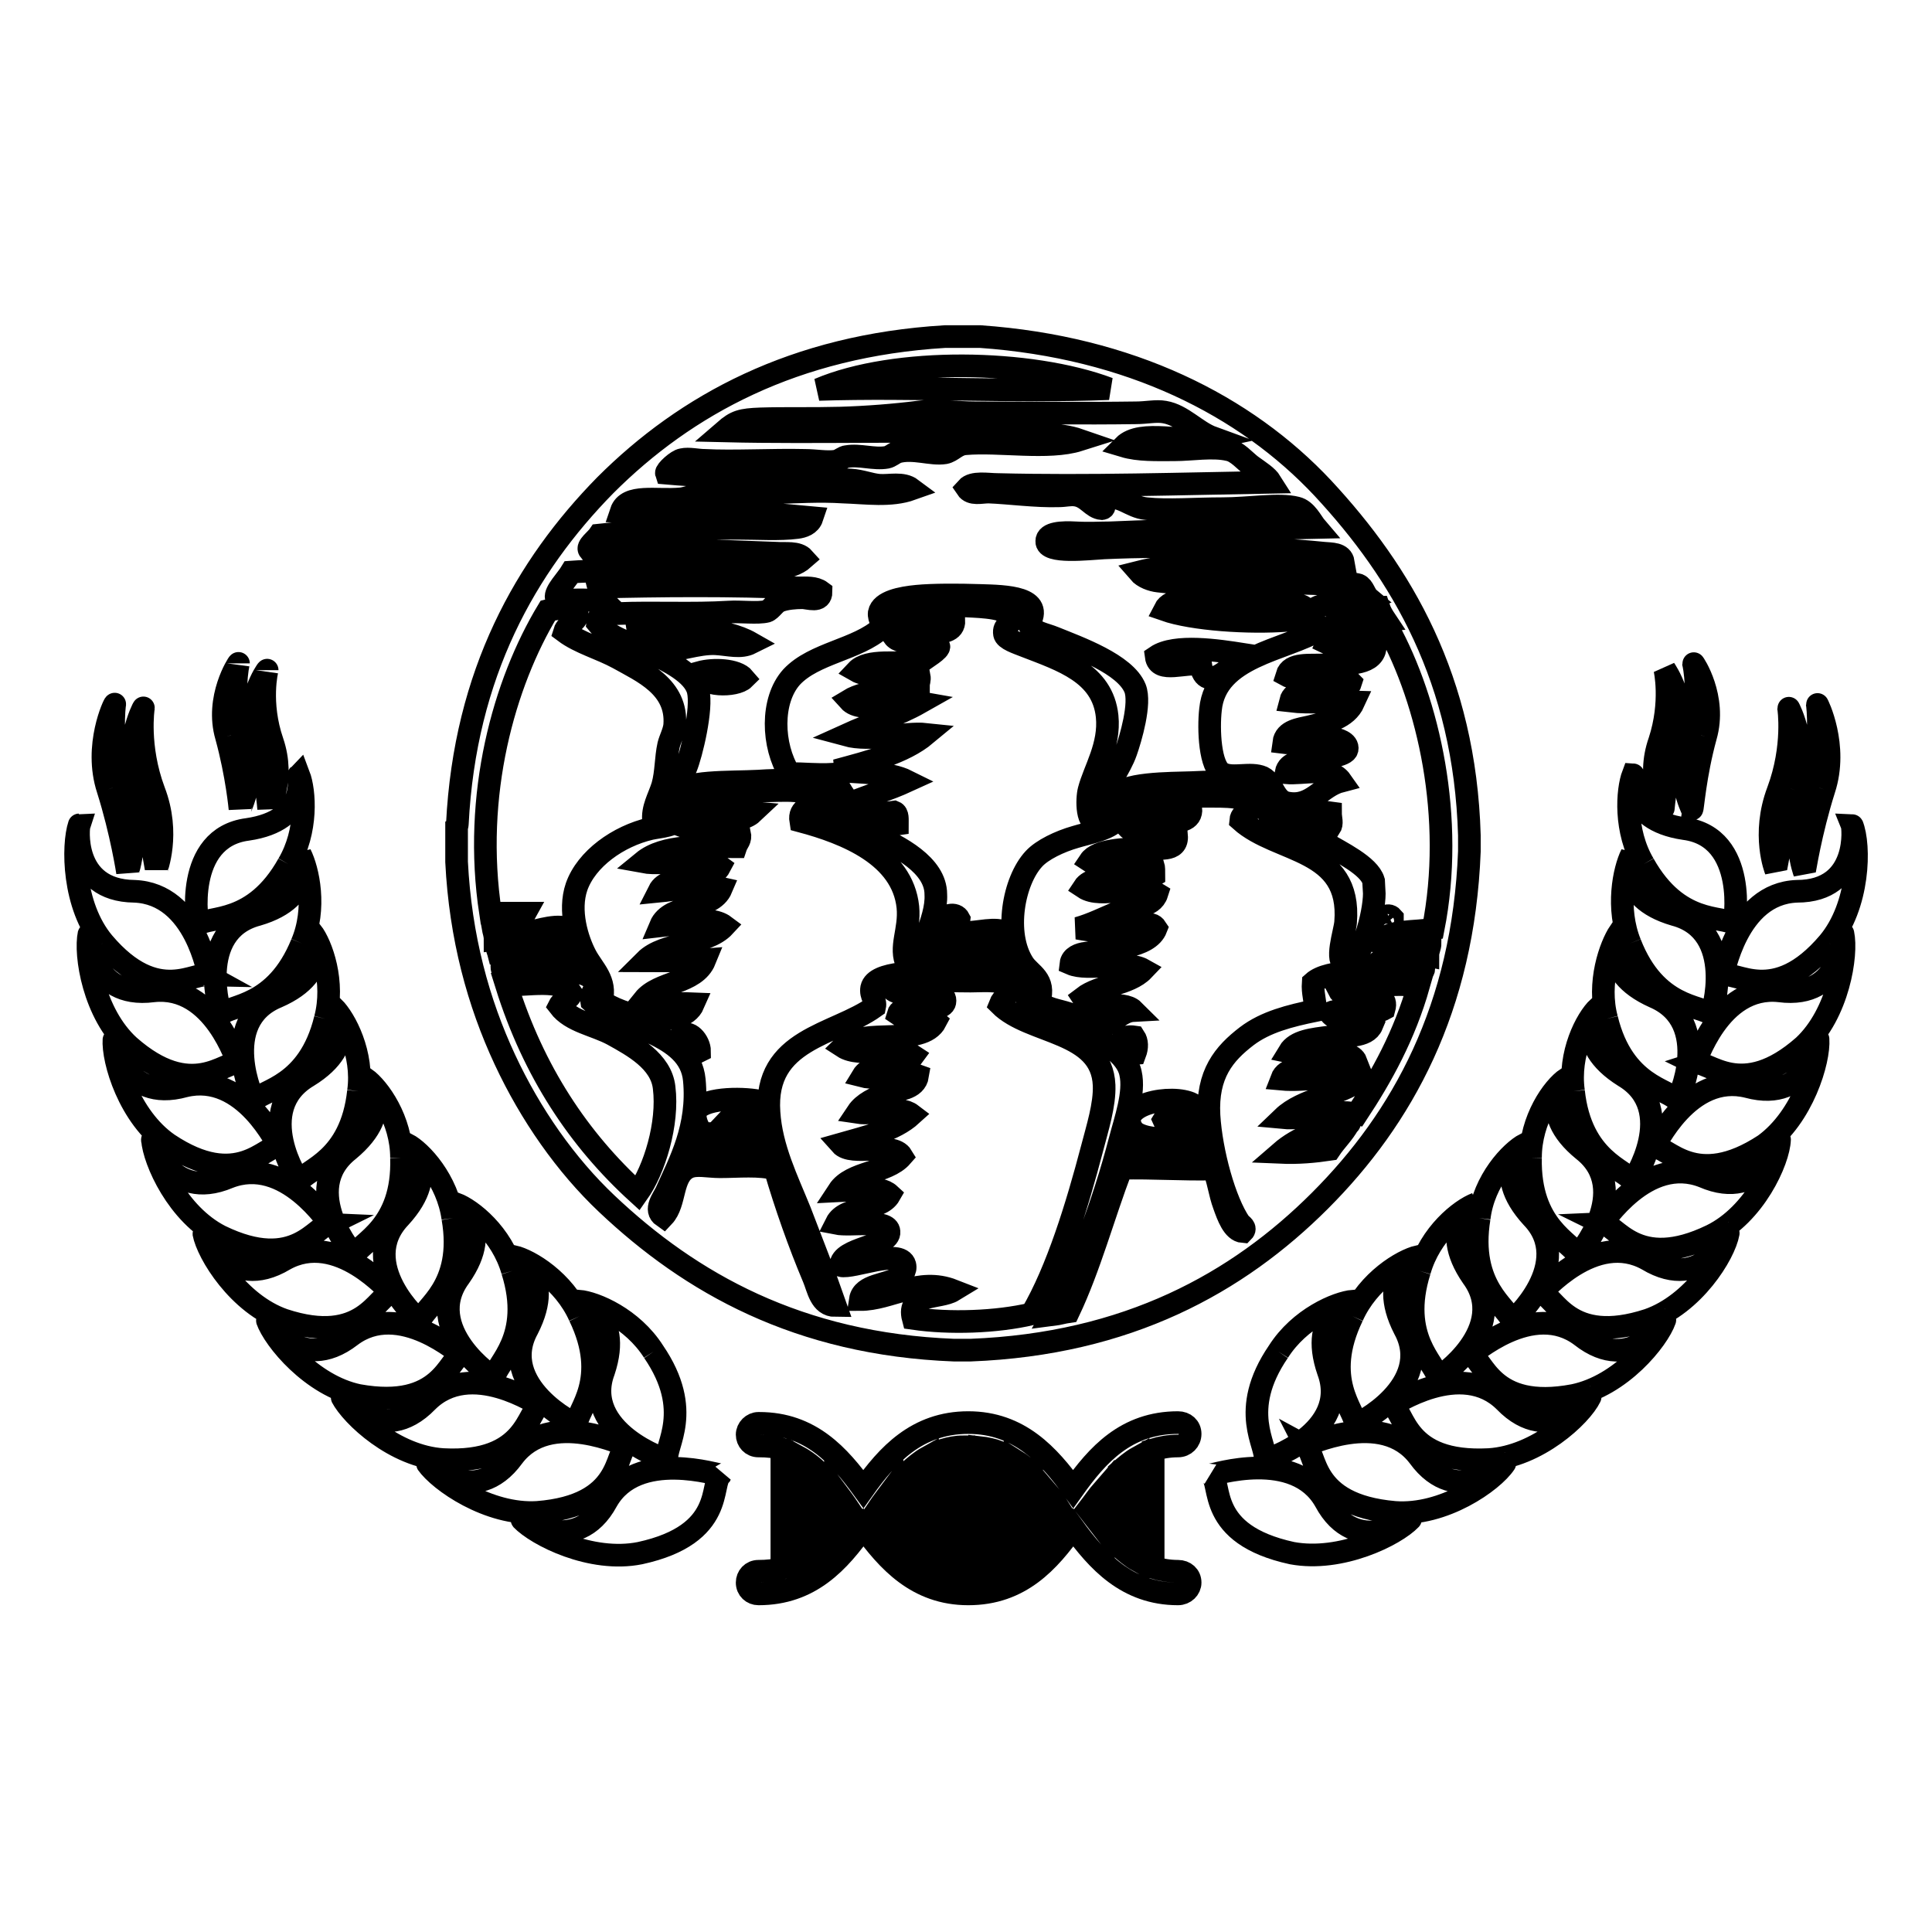
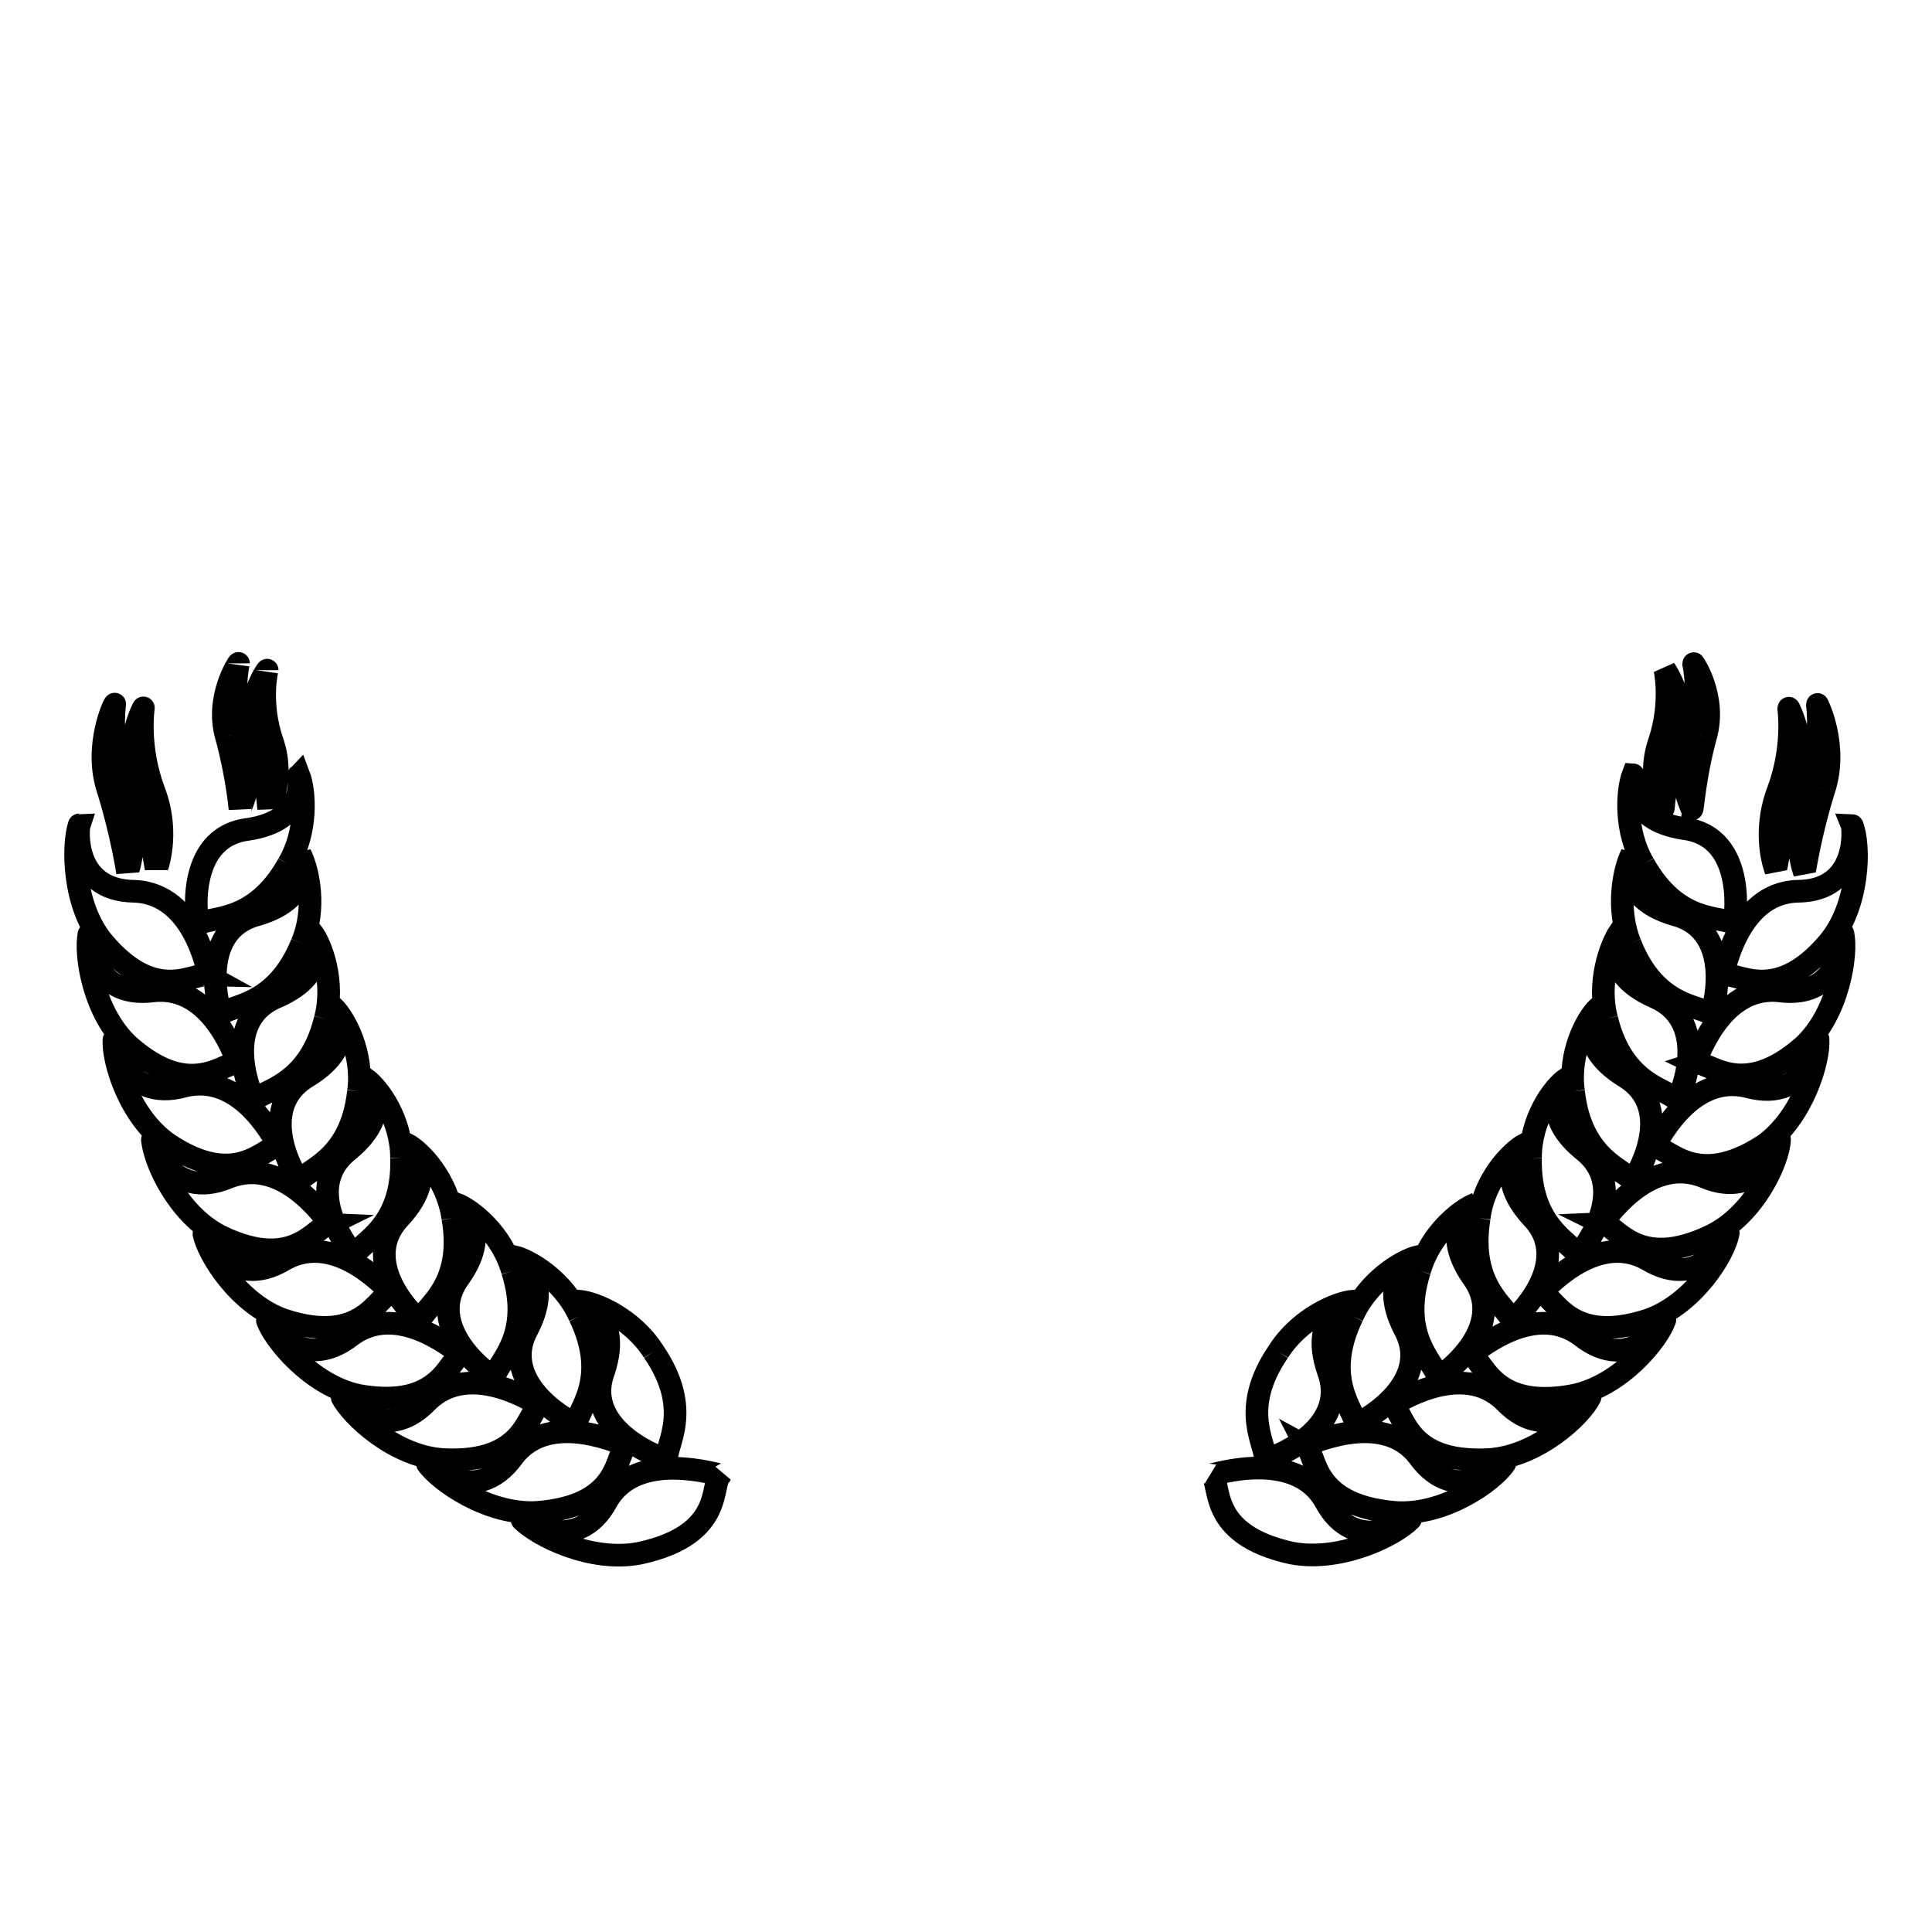
<svg xmlns="http://www.w3.org/2000/svg" version="1.1" x="0px" y="0px" viewBox="0 0 256 256" enable-background="new 0 0 256 256" xml:space="preserve">
  <g>
    <g>
-       <path stroke-width="3" fill-opacity="0" stroke="#000000" d="M175.3,64.7c-10.3-11-25.6-18.7-45.4-20.1h-4.7c-19.9,1.2-34.3,9-45,19.7C69.7,75,61.6,89.2,60.6,109.2c0,0.1,0,0.2-0.1,0.3v4.7c0.5,10,2.9,18.7,6.4,26.2c3.4,7.3,8.1,14,13.5,19.1c11.1,10.5,25.4,18.6,46,19.4h2.2c20.8-0.8,35.4-8.9,46.3-19.8c10.9-10.9,19-25.5,19.8-46.3v-2.1C194.1,90,185.7,75.9,175.3,64.7z M183.6,82.2c-2,0.2-4.6,0-6.4-0.4c0.6-1.7,3.4-1.2,5.5-1.3C182.9,81.1,183.2,81.6,183.6,82.2z M146.9,51.5c-12.6,0.5-25.9-0.3-38.4,0.1C118.6,47.3,136.5,47.6,146.9,51.5z M67.1,130.5c2.8,0.1,7.3-0.9,8.6,1.1c-0.2,0.9-1.2,0.9-1.6,1.7c1.6,2.1,4.7,2.5,7.1,3.8c2.7,1.5,6.4,3.5,6.8,7c0.6,4.8-1.3,10.9-3.5,14C76.7,151,70.7,142,67.1,130.5z M121,174.7c-0.9-3.4,3.5-2.6,5.3-3.7c-4.6-1.8-8.3,1.2-12.3,1.2c0.3-2,3.5-1.9,5-2.9c0.5-0.3,1.1-0.9,0.9-1.7c-0.6-2.2-6.9,0.5-8.5,0.1c0-2.4,6.6-2.5,6.4-4.5c-0.1-1.7-5-0.7-7-1.1c1.2-2.4,5.8-1.5,7.1-3.8c-1.4-1.3-4.6-0.6-6.8-0.5c1.7-2.6,6.4-2.3,8.4-4.6c-1.2-2-6.6,0.1-8.1-1.6c3.5-1,7.1-1.8,9.4-3.9c-1.7-1.3-4.6,0.1-7.2-0.3c0.8-1.2,2.3-1.9,3.9-2.5c1.5-0.6,3.8-0.5,4.1-2.4c-2.1-0.8-5,0.7-7.3,0.1c1.2-2,5.4-0.9,6.7-2.7c-2.1-1.4-7,0.3-9.3-1.2c2.6-2.6,10.5,0.1,12.3-3.4c-1-0.9-3.9-0.1-5-0.9c0.5-1.8,6.6,0.3,6.2-2c-0.4-1.9-6.3,0.3-7.2-1.6c0.8-1,2.8-0.7,4.3-0.8c2-0.1,4.3,0,6.3,0c2,0,4.3-0.3,5.3,0.9c-0.2,1-1.1,1.4-1.4,2.2c4,4,13.5,3.4,13.8,10.7c0.1,2.6-0.9,5.7-1.6,8.4c-2,7.6-4.6,16.1-8,21.9C132,175.2,125.8,175.4,121,174.7z M178.7,148.9c-0.7,1.3-1.7,2.2-2.5,3.4c-2,0.3-4.2,0.5-6.5,0.4c2.3-2,5.4-3.1,8.9-3.9C178.8,148.7,178.9,148.9,178.7,148.9z M179.8,147.6c-3.5-0.7-6.7,0.8-9.8,0.5c2.6-2.5,7.3-2.9,10.2-5c-3.1-0.8-7.2,0.2-10.4-0.1c0.6-1.6,2.7-1.4,4.5-1.6c1.8-0.2,3.8-0.6,5.4-0.7c-0.8-2.1-6.2-0.7-8.9-1.3c0.9-1.5,3.1-1.7,5.4-2c2.1-0.2,4.9,0.1,5.6-1.6c-1.3-1.1-4.7-0.1-5.6-1.6c2-0.8,5.4,0.5,7.2-0.5c0.9-3.2-5.1-0.7-6-2.5c3.2-0.7,7-0.8,10.6-0.7C186.1,137.2,183.1,142.6,179.8,147.6z M189.9,123.1c-2.4,0.5-5.9,0-7.1,1.8c1.8,0.6,4.5-0.1,6.7,0c0,0.7-0.3,1-0.3,1.7c-2.4-0.5-5.5-0.2-6.8,1.1c1.8,0.4,5,0.1,6.3,0.5c-0.1,1.4-2,0.7-2.9,0.7c-3.9-0.2-9.8-0.5-11.8,1.3c-0.1,1.4,0.3,2.3,0.3,3.7c-3.4,0.7-6.6,1.5-9.1,3.4c-3,2.3-5.3,5-5,10.5c0.3,4.9,2.1,11.4,4.1,14.3c0.2,0.2,0.9,0.6,0.4,1.1c-1.3-0.1-2-2.1-2.5-3.5c-0.6-1.6-0.8-3.5-1.4-4.8c-4.2,0.1-8-0.2-12.2-0.1c-2.4,6.3-4.2,13.1-7,19c-0.7,0.1-1.3,0.3-2.1,0.4c3.5-6.1,6.7-14.7,8.9-23.1c0.7-2.7,2-6.3,1.4-8.9c-0.5-2.5-3.8-4.4-6-5.5c-2.7-1.3-5.8-1.9-7.6-3.8c1.9-4.8-5.8-4.1-10.6-4.1c-3.8,0-9.6-0.1-10.1,2.1c-0.2,1.1,0.6,1.6,0.4,2.5c-5.3,3.8-14.7,4.2-14,14c0.3,4.7,2.4,8.9,4.1,13.1c1.7,4.4,3.3,8.5,4.7,12.5c-2,0-2.3-2.3-2.9-3.7c-1.9-4.5-3.7-9.6-5.1-14.4c-2-0.6-4.9-0.3-7.3-0.3c-1.6,0-3.1-0.4-4.2,0.1c-2.3,1.1-1.6,4.7-3.3,6.5c-1.3-0.9,0-2.4,0.4-3.3c1.8-4,4.3-8.6,3.7-14.8c-0.6-6.4-9.8-6.8-13.6-10.4c-0.2-1.2,0.5-1.3,0.4-2.2c-0.4-2.8-7.5-1.5-10.7-1.7c-0.6,0-1.6,0.3-1.6-0.7c0.1-0.6,1.2-0.5,1.7-0.5c2.4-0.1,5.7,0.2,7.7-0.5c-0.2-2-3.1-0.8-5-0.7c-1.6,0.1-3.4,0.1-4.8,0c-0.1-0.4-0.3-0.7-0.3-1.3c2.5-0.3,5.2,0.2,7.7-0.1c0.4,0,2-0.2,2-1.2c0-1.7-3.6-0.7-4.8-0.4c-1.9,0.4-3.3,0.9-5.1,1.1c0-0.7-0.2-1.1-0.3-1.7c1.6-0.4,3.6-0.5,4.3-1.8h-4.6c-2.4-15.7,1.8-30.5,7.6-40.1c1.2-0.3,3.1-0.6,3.9,0.3c0.2,1.1-1.4,1.5-1.7,2.5c2,1.5,4.7,2.2,7.1,3.5c3.2,1.8,7.9,3.8,7.5,8.9c-0.1,0.9-0.6,1.8-0.8,2.6c-0.4,1.8-0.3,3.6-0.8,5.4c-0.5,1.6-1.4,3-1.2,4.7c1.6-0.2,1.3-1.9,1.7-3.2c0.5-1.6,2-2.4,2.6-3.9c0.7-1.7,2.2-7.8,1.6-10.2c-0.6-2.3-4-3.9-6.2-5c-2.6-1.3-5.5-1.9-7.1-3.9c0.1-0.7,0.7-1.7,0.3-2.6c-1.3-1-4-0.1-5.8-0.8c-0.2-0.8,1.4-2.4,2-3.4c5.4-0.4,11.3,0.2,16.9-0.1c3.5-0.2,7.1-0.1,10.4-0.4c1.3-0.1,2.6-0.5,3.5-1.3c-0.8-0.9-2.4-0.6-3.7-0.7c-7.5-0.3-16.5-0.6-24.7-0.4c-0.4-0.5,0.9-1.4,1.3-2c5.4-0.6,12-0.9,18.3-0.9c2.7,0,5.6,0.2,7.9-0.1c0.8-0.1,1.7-0.4,2-1.3c-4.5-0.4-9.1-1-13.6-0.3c-1.5,0.2-2.8,0.7-4.2,0.5c-0.9-0.1-1.6-0.7-2.5-0.9c-1.6-0.4-3.2,0-5-0.1c0.8-2.4,4.7-1.4,7.9-1.7c0.9-0.1,1.6-0.5,2.4-0.5c3.1-0.3,6.4-0.1,9.7-0.3c3.1-0.1,6.4-0.3,9.4-0.1c3.1,0.1,6.3,0.6,9.1-0.4c-1.2-0.9-2.9-0.4-4.3-0.5c-1.2-0.1-2.3-0.6-3.8-0.7c-7.8-0.4-16.6-0.2-24.4-0.9c-0.1-0.3,1.4-1.7,2.1-1.8c0.9-0.2,2,0.1,3,0.1c3.7,0.2,9-0.1,13.2,0c1.5,0,3,0.3,4.2,0.1c0.5-0.1,1-0.6,1.4-0.6c1.7-0.3,3.6,0.4,5.3,0.1c0.5-0.1,0.9-0.5,1.4-0.7c2.1-0.6,4.5,0.4,6.3,0.1c1-0.2,1.5-1.1,2.7-1.2c4.5-0.4,11,0.8,15.1-0.5c-2.6-0.9-6.1-0.8-9.2-0.9c-12-0.5-25.3,0-37.8-0.3c1.5-1.3,2.2-1.5,4.8-1.6c3.3-0.1,6.8,0,10.5-0.1c3.5-0.1,7.3-0.4,10.4-0.8c2.3-0.3,5,0.1,7.6,0.1c6.9,0,14.2,0.1,21.2,0c1.4,0,2.7-0.3,3.8-0.1c2.4,0.4,4.2,2.6,6.4,3.4c-3.7,0.8-9.5-1.2-11.8,1.1c2,0.6,4.3,0.5,6.7,0.5c2.3,0,5.1-0.5,7.2,0c1.1,0.2,2.2,1.5,3,2.1c1.1,0.8,2.1,1.4,2.6,2.2c-11.6,0.2-24.3,0.6-36.2,0.3c-1.3,0-3.3-0.4-4.1,0.5c0.6,0.9,1.9,0.5,2.9,0.5c2.7,0.1,6.3,0.6,9.3,0.5c0.8,0,1.5-0.2,2.2-0.1c1.6,0.2,2.2,1.7,3.5,1.8c0.8-0.1-0.3-1.3,0.4-1.3c2.1-0.7,3.3,1.1,5.5,1.3c2.8,0.3,6.5,0,10.1,0c3.5,0,7.5-0.7,9.8-0.1c1.3,0.3,2,1.9,2.6,2.6c-8.4,0.2-18.3,0.3-27.3,0.7c-1.2,0-2.8,0.1-4.6,0c-1.8-0.1-3.8,0-3.8,1.1c-0.1,1.7,5.6,1,7.6,0.9c9-0.4,20.2-0.2,29.1,0.7c1,0.1,2.4,0,2.6,1.2c-9.1,0.3-19.6-0.6-27.1,1.3c0.6,0.7,1.7,1.1,2.6,1.2c5.5,0.7,15.5,0,22,0.4c0.8,0,3.5-0.2,4.5,0.1c0.7,0.3,0.8,1.3,1.4,1.8c-2,0.7-7.4,0.2-7.7,2.1c-0.2,1.1,1.2,1.2,1.2,2c-4.6,2.8-13.8,3.5-14.5,10.6c-0.3,2.6-0.1,7.7,1.6,8.5c1.4,0.7,3.7-0.2,5.3,0.5c1.4,0.7,1.5,3.1,3.3,3.4c3.2,0.6,4.4-2.2,7.1-2.9c-1.4-2-4.9-0.9-7.3-1.1c0.3-1.5,2-1.5,3.8-1.8c1.3-0.2,4.1-0.4,4.3-1.3c0.2-1-1.4-1.4-1.7-1.4c-2-0.3-5.2,0.7-6.7,0.5c0.2-1.6,2.1-1.8,3.4-2.1c2.4-0.6,4.9-1.1,5.9-3.3c-2.7-0.1-5.9,0.2-8.4-0.1c0.7-2.8,7.2,0.2,8-2.5c-1.6-1.7-6.7,0.1-8.5-0.9c0.5-1.7,3-1.3,5-1.4c2.8-0.2,6.2,0.1,6.7-2.1c-1.5-0.9-4.8,0-6.4-0.8c0.9-2.2,7.2,0.6,8.1-2C189.3,93,192.8,108.4,189.9,123.1z M183.4,122.5c0.4,0.2,0.7,0.1,1.1-0.1v-0.8C183.9,120.9,182.8,121.7,183.4,122.5z M175.6,111.7c-1.3-0.8-2.5-1.5-3.8-2c-1.3-0.5-2.9-0.6-3.8-2c0.5-0.7,1-1.7,0.6-2.9c-2.6-1.3-6.6-1.3-10.7-1.1c-2.7,0.1-9.6,0-10.1,2c-0.2,0.7,0.4,2.1,0.3,2.6c-0.5,1.5-4,2.1-5.6,2.6c-2.1,0.6-4.4,1.7-5.5,2.9c-2.7,2.9-4,9.9-1.4,13.9c0.9,1.4,3,2,2.1,5c0.9,1,2.4,1.1,3.9,1.6c1.3,0.4,2.7,1.7,3.9,1.7c1.8,0,2.8-2,4.7-2.1c-1.4-1.4-5.6,0-6.7-1.7c2.2-1.7,6.1-1.7,8-3.7c-2.3-1.3-7.3,0.2-9.6-0.8c0.1-0.9,1.1-1.3,2-1.4c3.3-0.6,8.3-0.7,9.3-3.3c-0.7-1.1-2-0.1-3.2,0.1c-2.2,0.6-5.1,0.3-7.2-0.1c1.8-0.5,3.6-1.4,5.5-2.2c1.7-0.7,4.4-0.5,5-2.4c-2.4-1.5-7.3,0.8-9.7-0.8c1.5-2.3,7.1-0.3,9.3-1.6c0-0.5,0-1.1-0.1-1.4c-2.3-1.4-6.3,0.9-8.4-0.5c1-1.5,4.6-1.6,7.2-1.7c1.8-0.1,4.5,0.6,4.3-1.7c-1.9-0.7-5.3,0.2-6.5-1.1c1.6-2,8.7,0.9,8.4-2.5c-2.2-1-6.3,0.8-7.9-0.8c1.9-1.4,5.5-0.9,8.6-0.8c2.8,0.1,6-0.3,7.6,1.1c-0.1,1.2-1.6,0.9-1.7,2.1c4.9,4.4,14.7,3.6,13.9,13.5c-0.1,1.3-1.5,5.3,0,5.6c1,0.2,2.3-2.6,2.7-3.8c0.7-2,1.1-4.3,1.1-5.6c0-0.3-0.1-1.5-0.1-1.7C181.4,114.7,177.6,112.9,175.6,111.7z M176.2,109.7c0.4-0.6,0.1-1.2,0.1-2c-1.4-0.2-3.4-0.2-3.8,1.1C173.1,109.8,174.7,109.7,176.2,109.7z M170.6,82.2c1.1-0.1,2.3-0.2,2.6-1.3c-0.7-1.1-2-0.7-3.2-0.8c-4.2-0.2-9.8-1.1-13.6-0.5c-0.8,0.1-1.7,0.4-2.1,1.2C158,82.1,165.5,82.6,170.6,82.2z M159.1,88.1c0.6,4.1,4.6-0.2,5.6-1.4c-3.2-0.5-9-1.4-11.5,0.3C153.5,89.3,157.2,87.6,159.1,88.1z M151.7,151.5c-1.1,0.1-2.3,0.1-2.2,1.4c1.7,0.4,4.5,0.3,6.8,0.4c1.5,0.1,4.3,0.8,3.9-1.6C158.4,151.2,154.2,151.3,151.7,151.5z M159.3,149.3c-1.2-0.8-4.5,0.5-5.1-0.9c0.7-1.2,3.8-0.1,3.8-2.1c-2.7-1.4-10.2,0-7.9,3.4C151.4,151.5,158.5,151.2,159.3,149.3z M104.6,102.5c2,0,3.6,0.2,5.6,0.1c0.8,1.3,1.4,2.8,2.5,3.8c2.5-1,5.1-1.8,7.5-2.9c-2.4-1.2-6.1-1.1-9.4-1.4c4.4-1.2,8.9-2.3,11.9-4.8c-2.8-0.3-7.3,1-10.6,0.1c3.3-1.5,6.8-2.6,9.8-4.3c-2.8-0.5-7.7,1.6-9.4-0.3c2.3-1.4,6.1-1.3,9.2-2c0-0.4,0.2-0.7,0.1-1.2c-2.1-1.2-6.2,0.5-8.3-0.7c1.5-1.6,5.4-0.9,8.4-1.1c0.7-0.6,2.7-1.7,2.5-2.2c-1.6-0.9-5,0.1-6-1.3c1.8-1.5,8.1,0.9,8-2.1c-2.4-0.5-5.9,0.1-7.7-0.9c2-1.5,5.4-1.2,9.4-1c2,0.1,5.8,0.2,5.9,1.7c0,0.9-1.1,0.8-0.9,2c0.1,0.7,1.7,1.2,2.7,1.6c4.9,1.9,10.3,3.6,10.9,9.3c0.4,3.9-1.7,7.1-2.4,9.8c-0.3,1.1-0.4,4.9,1.4,4.2c0.9-0.3,0.4-2,0.5-2.9c0.4-2,2.2-4.1,3-6.4c0.6-1.7,2-6.4,1.2-8.4c-1.3-3.2-7.5-5.4-10.7-6.7c-1.2-0.5-2.8-0.7-3.4-1.8c2.2-3.6-3-3.7-6.4-3.8c-3-0.1-6.3-0.1-8.4,0.1c-2.1,0.2-4.7,0.7-5,2.2c-0.1,0.9,0.6,1.4,0.3,2c-3.2,2.9-8.9,3.3-11.9,6.5C102.1,92.8,102.3,98.8,104.6,102.5z M150.4,139.6c0.3-0.8,0.3-1.6-0.1-2.2C147.6,137,148.4,139.8,150.4,139.6z M131.1,126.1c-2.8,0.1-4.8,0.2-7.1,0.3c-0.2,0.5-0.6,0.7-0.7,1.3c2,0.1,5.3-0.2,7.7-0.1c0.7,0,2.6,0.4,2.7-0.5C134.1,125.7,131.8,126.1,131.1,126.1z M124.2,124.5c0.1,1.1,2.9,0.8,4.1,0.8c2-0.1,4.7-0.2,5-1.7c-1.3-0.8-3.7,0-5.8,0C126.6,123.6,124,123.1,124.2,124.5z M127.1,121.8c-0.5-1-2-0.5-2.4,0.3C125.3,122.6,127,123.1,127.1,121.8z M115.9,110.7c-2.1-0.9-4.4-1.2-5.9-2.5c1.6-2.4,0.5-4.3-2.5-4.6c-2-0.2-4.2-0.3-7-0.1c-3.8,0.2-10.1-0.1-10.7,1.7c-0.5,1.3,0.7,1.8,0.6,3c-1,1.3-2.8,1.3-4.2,1.6c-4.3,1-8.5,4-9.8,7.7c-1.1,3.2,0.1,7,1.2,9.1c1,1.9,2.8,3.3,2.1,6c2.3,1.9,10.6,4.1,12.2,0.4c-2.3-0.1-4.9,0.2-6.6-0.5c2-2.5,6.8-2.1,8.1-5.3c-2.4,0.2-5.2,0.1-7.9,0.1c2.5-2.5,8.1-2,10.5-4.6c-2-1.5-6.6-0.2-8.5,0c1.3-3.1,6.8-1.9,8.1-5c-2.6-0.6-6.2,0.2-8.3,0.4c1.3-2.6,6.8-0.8,8.1-3.3c-2.3-1.7-7,0-10.2-0.6c2.8-2.3,7.8-2,12.3-2c0.2-0.6,0.7-0.9,0.5-1.8c-2-0.5-5,0-6.9-0.7c2.1-1.5,6.8-0.3,8.6-2c-1.2-0.1-2.8-0.8-4.2-0.9c-1.2-0.1-2.6,0.4-3.2-0.7c1.4-1.9,5.4-1.3,8.4-1.3c3.3,0,6.6-0.5,7.5,1.4c-0.7,0.8-2.4,0.8-2.1,2.6c6,1.6,13.5,4.6,14.2,11.4c0.3,3.1-1.2,5.3-0.1,7.6c1.6-0.4,2.1-2.4,2.6-3.9c0.6-1.7,1.3-3.6,1.2-5.4C124,114.6,119,112.1,115.9,110.7z M118.5,107.6c-1.3,0.2-2.7,0.2-4.2,0.3c-0.1,0.3-0.2,0.8-0.1,1.3c1.3,0.2,3.4,0.2,4.7,0C118.9,108.6,119,107.8,118.5,107.6z M96.6,81.1c1.5-0.1,3.8,0.2,5-0.1c0.6-0.2,1.1-1.2,1.8-1.4c0.8-0.3,2-0.4,2.9-0.4c0.8,0,2.5,0.7,2.5-0.8c-0.8-0.6-2-0.5-3-0.5c-8.6-0.4-18.8-0.3-26.5-0.1c0.4,1.6,1.4,2.6,2.5,3.5C86.7,81.1,91.7,81.4,96.6,81.1z M91.3,151.9c-0.1,1.2,3.8,1.2,5.5,1.3c2.6,0.1,4.8,0.3,5.5-1.2c-0.4-0.9-1.9-1-3.2-1.1C97.4,151,91.4,150.5,91.3,151.9z M100.6,145.9c-2.5-0.5-7.7-0.4-8.4,1.4c-0.3,0.8,0.3,2.4,0.9,2.7c0.6,0.4,1.6,0.1,2.4,0.1c2,0,5.3,0.7,5.9-0.5c-1-1.1-4.1,0-5.2-0.9C97.3,147.5,99.8,147.5,100.6,145.9z M99.5,85.2c-3.5-2-9.5-2.2-15-1.8c0.1,0.7,1,1,1.7,1.4c0.6,0.4,1.3,1.2,2.1,1.3c1.5,0.2,4.1-0.9,6.5-0.8C96.6,85.4,98.1,85.9,99.5,85.2z M92.7,89.1c0.1,1.9,4.8,1.9,5.9,0.8C97.6,88.7,94.5,88.6,92.7,89.1z M92.7,139.3c0-1.3-1.4-3-2.5-2C90.8,138.2,91.4,140,92.7,139.3z" />
      <path stroke-width="3" fill-opacity="0" stroke="#000000" d="M242.3,124.9c-7.3,8.6-12.4,3.5-14.1,4.4c0.2,0,1.8-10.9,9.9-11.2c8.5,0,7.4-8.8,7.3-8.8C246.5,112,246.4,120,242.3,124.9 M244.2,123.7c0.1,0,0,8.7-8.4,7.6c-8.1-0.9-11.1,9.7-11.3,9.6c1.8-0.6,6.1,5.1,14.5-2.3C243.6,134.3,244.8,126.5,244.2,123.7 M240.9,137.7c0.1,0-1.2,8.5-9.3,6.3c-7.9-2-12.3,8-12.5,8c1.8-0.3,5.4,5.8,14.7-0.3C238.9,148,241.1,140.5,240.9,137.7 M235.8,151c0.1,0-2.3,8.3-10.1,4.9c-7.6-3-13.3,6.3-13.5,6.2c1.9-0.1,4.5,6.5,14.6,1.6C232.5,160.9,235.7,153.8,235.8,151 M229,163.4c0.1,0-3.4,7.9-10.7,3.5c-7.1-4-14,4.5-14.2,4.4c1.9,0.2,3.6,7.1,14.3,3.6C224.4,172.8,228.5,166.2,229,163.4 M220.6,174.9c0.1,0-4.4,7.4-11.1,2.1c-6.5-4.9-14.5,2.6-14.7,2.5c1.8,0.4,2.6,7.5,13.7,5.4C214.8,183.6,219.7,177.5,220.6,174.9 M210.7,185.1c0.1,0-5.4,6.7-11.3,0.6c-5.8-5.8-14.9,0.6-15,0.5c1.8,0.7,1.5,7.8,12.9,7.2C203.7,193,209.5,187.6,210.7,185.1 M199.4,193.9c0.1,0-6.4,6-11.4-0.9c-4.9-6.5-15-1.3-15.1-1.5c1.7,0.9,0.4,7.9,11.9,8.9C191.3,200.9,197.8,196.3,199.4,193.9 M186.9,201.3c0.1,0-7.3,5.1-11.3-2.4c-4-7.1-14.9-3.4-15.1-3.5c1.5,1.1-0.8,7.9,10.7,10.4C177.7,207,184.9,203.4,186.9,201.3 M217.8,114.5c4.6,8.2,10.5,6.8,11.9,7.9c0.2,0.1,2-11.5-6.5-12.6c-8.2-1.2-6.7-7.2-6.8-7.2C215.6,104.7,215.2,110.1,217.8,114.5 M216,125c3.4,8.7,9.5,8.2,10.7,9.4c0.2,0.1,3.5-11-4.8-13.2c-7.9-2.3-5.7-7.9-5.7-8C215.2,115.2,214.1,120.3,216,125 M212.9,135c2.2,9,8.3,9.3,9.3,10.8c0.2,0.1,4.9-10.3-3-13.7c-7.6-3.4-4.6-8.5-4.6-8.6C213.4,125.3,211.6,130.2,212.9,135 M208.5,144.6c1,9.2,7,10.4,7.8,11.9c0.1,0.1,6.3-9.5-1.1-13.9c-7-4.4-3.4-9-3.4-9.1C210.2,135,207.8,139.6,208.5,144.6 M202.8,153.4c-0.2,9.3,5.5,11.2,6.2,12.9c0.1,0.2,7.5-8.6,0.8-13.9c-6.4-5.2-2.1-9.4-2.2-9.5C205.8,144.1,202.8,148.3,202.8,153.4 M196,161.4c-1.5,9.2,3.9,11.9,4.3,13.6c0.1,0.2,8.6-7.6,2.7-13.7c-5.6-6.1-0.9-9.6-0.9-9.7C200.2,152.6,196.6,156.4,196,161.4 M188.1,168.4c-2.8,8.9,2.2,12.3,2.4,14.1c0.1,0.2,9.7-6.4,4.6-13.3c-4.7-6.8,0.5-9.7,0.5-9.7C193.5,160.3,189.5,163.5,188.1,168.4 M179.2,174.4c-4.1,8.5,0.4,12.5,0.4,14.3c0.1,0.2,10.6-5.1,6.5-12.6c-3.8-7.4,1.8-9.5,1.8-9.6C185.8,167,181.3,169.7,179.2,174.4 M169.4,179.1c-5.4,7.9-1.4,12.5-1.8,14.3c0.1,0.2,11.4-3.6,8.4-11.7c-2.7-7.8,3.2-9.2,3.3-9.3C177.1,172.6,172.2,174.7,169.4,179.1 M241.7,104.6c1.9-5.8-0.9-11.4-0.9-11.3c0,0,0.8,5.3-1.4,11.4c-2.2,6-0.3,10.9-0.3,10.9C239.1,115.5,239.9,110.3,241.7,104.6 M237.9,104.7c1.9-5.6-0.9-11-0.9-10.9c0,0,0.8,5.1-1.4,11c-2.2,5.8-0.3,10.5-0.3,10.5C235.3,115.2,236.1,110.1,237.9,104.7 M226,97.6c1.5-5.2-1.6-9.8-1.6-9.7c0,0,1.1,4.5-0.7,9.9c-1.7,5.3,0.5,9.3,0.5,9.4C224.3,107.2,224.6,102.7,226,97.6 M222.2,98c1.5-4.9-1.6-9.3-1.6-9.3c0,0,1,4.3-0.7,9.5c-1.8,5.1,0.5,8.9,0.5,8.9C220.4,107.2,220.7,102.9,222.2,98" />
      <path stroke-width="3" fill-opacity="0" stroke="#000000" d="M13.7,124.9c-4.1-4.9-4.1-12.9-3.2-15.6c-0.1,0-1.2,8.7,7.3,8.8c8.2,0.3,9.8,11.2,9.9,11.2C26.1,128.4,21,133.5,13.7,124.9 M11.8,123.7c-0.6,2.8,0.6,10.6,5.3,14.9c8.4,7.4,12.8,1.8,14.5,2.3c-0.2,0-3.2-10.5-11.3-9.6C11.9,132.4,11.7,123.7,11.8,123.7 M15.1,137.7c-0.2,2.8,2,10.3,7.2,13.9c9.3,6.2,12.9,0,14.7,0.3c-0.2,0-4.6-9.9-12.5-8C16.3,146.2,15,137.7,15.1,137.7 M20.2,151c0.2,2.8,3.3,9.9,9,12.8c10.1,4.9,12.7-1.7,14.6-1.6c-0.2,0.1-5.9-9.2-13.5-6.2C22.5,159.3,20,151,20.2,151 M27,163.4c0.5,2.7,4.6,9.4,10.6,11.5c10.6,3.5,12.4-3.4,14.3-3.6c-0.2,0.1-7.1-8.4-14.2-4.4C30.4,171.3,26.9,163.4,27,163.4 M35.4,174.9c0.9,2.6,5.9,8.7,12.1,10c11.1,2,11.9-5,13.7-5.4c-0.2,0.1-8.2-7.4-14.7-2.5C39.8,182.2,35.3,174.9,35.4,174.9 M45.3,185.1c1.3,2.5,7,7.9,13.4,8.3c11.3,0.6,11.1-6.6,12.9-7.2c-0.2,0.1-9.2-6.3-15-0.5C50.7,191.8,45.2,185.1,45.3,185.1 M56.6,193.9c1.6,2.3,8.1,6.9,14.6,6.5c11.5-0.9,10.2-8,11.9-8.9c-0.2,0.2-10.2-5-15.1,1.5C63,199.9,56.5,194,56.6,193.9 M69.1,201.3c2,2.1,9.2,5.8,15.7,4.5c11.5-2.5,9.2-9.3,10.7-10.4c-0.1,0.2-11.1-3.6-15.1,3.5C76.4,206.3,69,201.3,69.1,201.3 M38.2,114.5c2.6-4.4,2.2-9.7,1.4-11.8c-0.1,0.1,1.4,6-6.8,7.2c-8.5,1.1-6.7,12.7-6.5,12.6C27.7,121.3,33.6,122.7,38.2,114.5 M40,125c2-4.7,0.8-9.8-0.2-11.8c0,0.1,2.2,5.7-5.7,8c-8.3,2.2-4.9,13.3-4.8,13.2C30.5,133.1,36.5,133.6,40,125 M43.1,135c1.3-4.9-0.5-9.8-1.8-11.5c0,0.1,3,5.3-4.6,8.6c-7.9,3.3-3.1,13.8-3,13.7C34.8,144.4,40.9,144,43.1,135 M47.5,144.6c0.7-5-1.8-9.6-3.3-11.1c0,0.1,3.6,4.8-3.4,9.1c-7.4,4.4-1.3,14-1.1,13.9C40.6,154.9,46.5,153.8,47.5,144.6 M53.2,153.4c0-5-3-9.2-4.8-10.5c0,0.1,4.2,4.2-2.2,9.5c-6.7,5.3,0.7,14.1,0.8,13.9C47.7,164.6,53.5,162.7,53.2,153.4 M60,161.4c-0.7-5-4.2-8.8-6.1-9.8c0,0.1,4.7,3.6-0.9,9.7c-5.9,6.2,2.6,13.9,2.7,13.7C56.1,173.2,61.6,170.6,60,161.4 M67.9,168.4c-1.4-4.9-5.4-8.1-7.5-8.9c0,0.1,5.2,3,0.5,9.7c-5.1,6.9,4.5,13.5,4.6,13.3C65.7,180.7,70.7,177.3,67.9,168.4 M76.8,174.4c-2.1-4.7-6.6-7.4-8.7-7.9c0,0.1,5.6,2.2,1.8,9.6c-4.1,7.5,6.4,12.8,6.5,12.6C76.4,186.9,80.9,182.9,76.8,174.4 M86.6,179.1c-2.8-4.4-7.7-6.5-9.9-6.7c0,0.1,5.9,1.5,3.3,9.3c-3,8,8.4,11.9,8.4,11.7C88,191.6,92,187,86.6,179.1 M14.3,104.6c1.8,5.7,2.6,11,2.6,11c0-0.1,1.8-5-0.3-10.9c-2.2-6.1-1.4-11.4-1.4-11.4C15.2,93.1,12.4,98.8,14.3,104.6 M18.1,104.7c1.9,5.5,2.6,10.5,2.6,10.6c0-0.1,1.9-4.8-0.3-10.5c-2.2-5.9-1.4-11-1.4-11C19,93.7,16.2,99.1,18.1,104.7 M30,97.6c1.4,5.1,1.8,9.6,1.8,9.6c0-0.1,2.2-4.1,0.5-9.4c-1.8-5.4-0.7-10-0.7-9.9C31.6,87.8,28.5,92.5,30,97.6 M33.8,98c1.5,4.8,1.8,9.2,1.8,9.2c0-0.1,2.2-3.9,0.5-8.9c-1.8-5.2-0.7-9.6-0.7-9.5C35.4,88.7,32.3,93.1,33.8,98" />
-       <path stroke-width="3" fill-opacity="0" stroke="#000000" d="M100.6,188.6C100.6,188.6,100.6,188.6,100.6,188.6L100.6,188.6c-0.1,0-0.1,0-0.1,0l0,0c-0.8,0-1.5,0.7-1.5,1.5c0,0.8,0.6,1.5,1.5,1.5l0,0l0,0c0,0,0,0,0.1,0h0c1.1,0,2.1,0.1,3,0.4v15.8c-0.9,0.3-2,0.4-3.1,0.4h0c-0.9,0-1.5,0.7-1.5,1.5c0,0.9,0.7,1.5,1.5,1.5c6.9,0,10.7-4.3,13.9-8.8c3.2,4.4,7.1,8.8,13.9,8.8c6.9,0,10.7-4.3,13.9-8.8c3.2,4.4,7.1,8.8,13.9,8.8c0.9,0,1.6-0.7,1.6-1.5c0-0.9-0.7-1.5-1.6-1.5h0c-1.2,0-2.3-0.2-3.3-0.5v-15.6c1-0.3,2.1-0.5,3.3-0.5c0,0,0,0,0,0c0.9,0,1.6-0.7,1.6-1.6s-0.7-1.5-1.6-1.5c-6.9,0-10.7,4.3-13.9,8.8c-3.2-4.4-7.1-8.8-13.9-8.8s-10.7,4.3-13.9,8.8C111.2,192.9,107.4,188.6,100.6,188.6z M148.3,195c0.8-0.7,1.6-1.4,2.5-1.9v13.7c-0.9-0.5-1.7-1.2-2.5-1.9V195z M144.2,200c0.7-0.9,1.3-1.8,2-2.6v5.2C145.5,201.7,144.9,200.9,144.2,200z M138.8,202.2v-4.4c0.6,0.7,1.1,1.4,1.6,2.2C139.9,200.7,139.3,201.5,138.8,202.2z M136.7,195.3v9.3c-0.7,0.7-1.4,1.3-2.2,1.8v-12.9C135.3,194,136,194.6,136.7,195.3z M132.4,192.4v15.2c-0.8,0.3-1.6,0.5-2.6,0.7v-16.5C130.7,191.9,131.6,192.1,132.4,192.4z M127.7,191.7v16.6c-1,0-1.8-0.2-2.6-0.5v-15.7C125.8,191.9,126.7,191.7,127.7,191.7z M120.4,195c0.8-0.7,1.6-1.4,2.5-1.9v13.8c-0.9-0.5-1.7-1.2-2.5-1.9V195z M116.3,200c0.6-0.9,1.3-1.8,1.9-2.6v5.2C117.6,201.7,117,200.9,116.3,200z M110.7,202.4v-4.9c0.6,0.8,1.2,1.6,1.8,2.5C111.9,200.8,111.3,201.6,110.7,202.4z M108.6,204.8c-0.9,0.8-1.8,1.6-2.9,2.2v-14c1.1,0.6,2,1.3,2.9,2.2V204.8z" />
    </g>
  </g>
</svg>